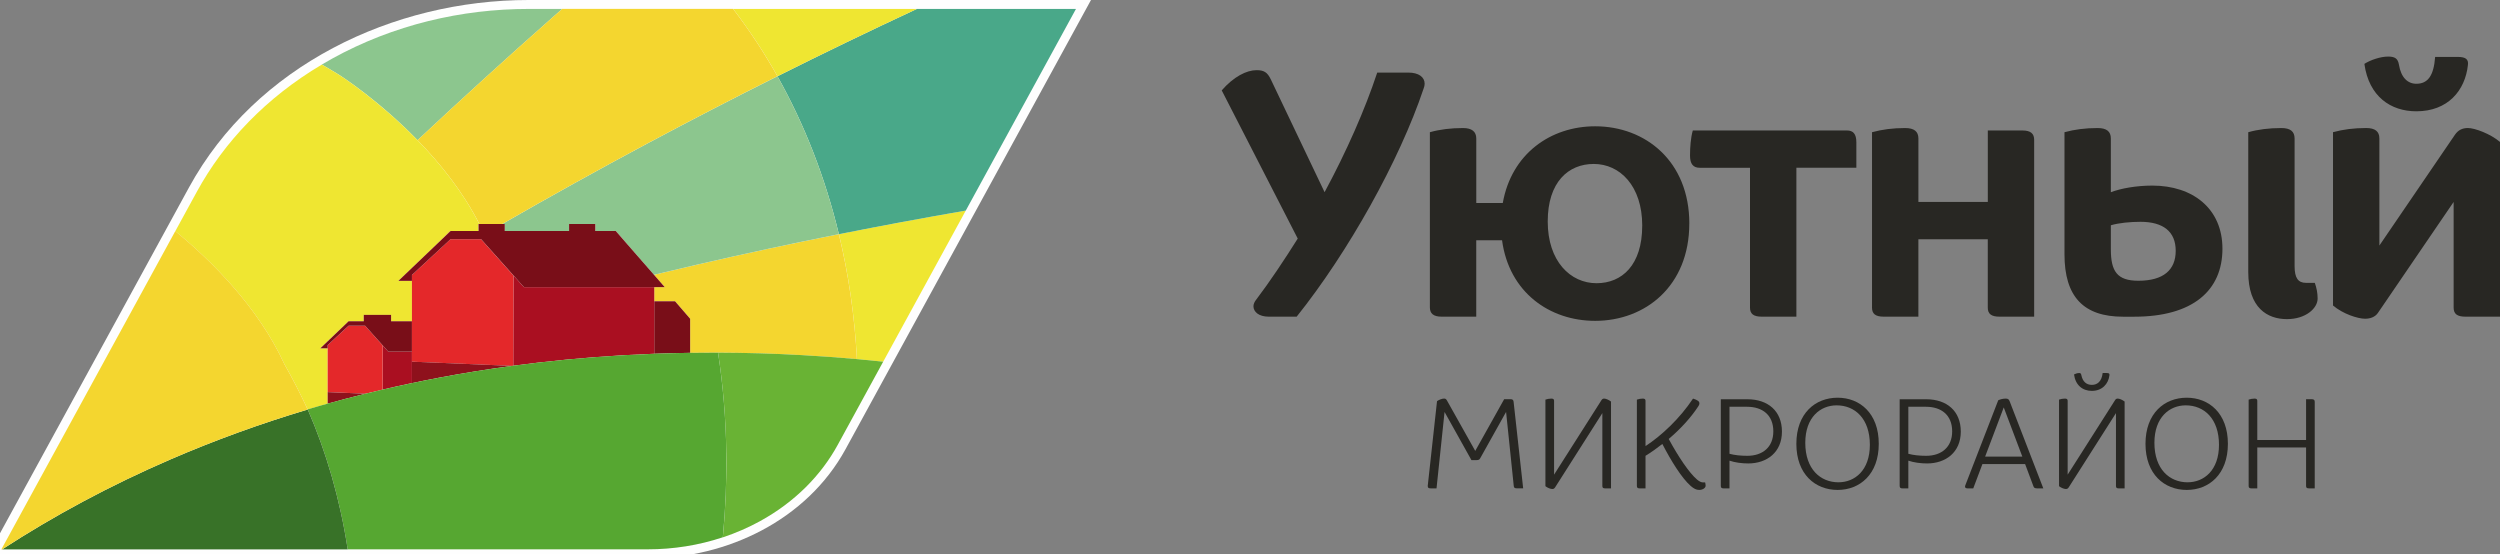
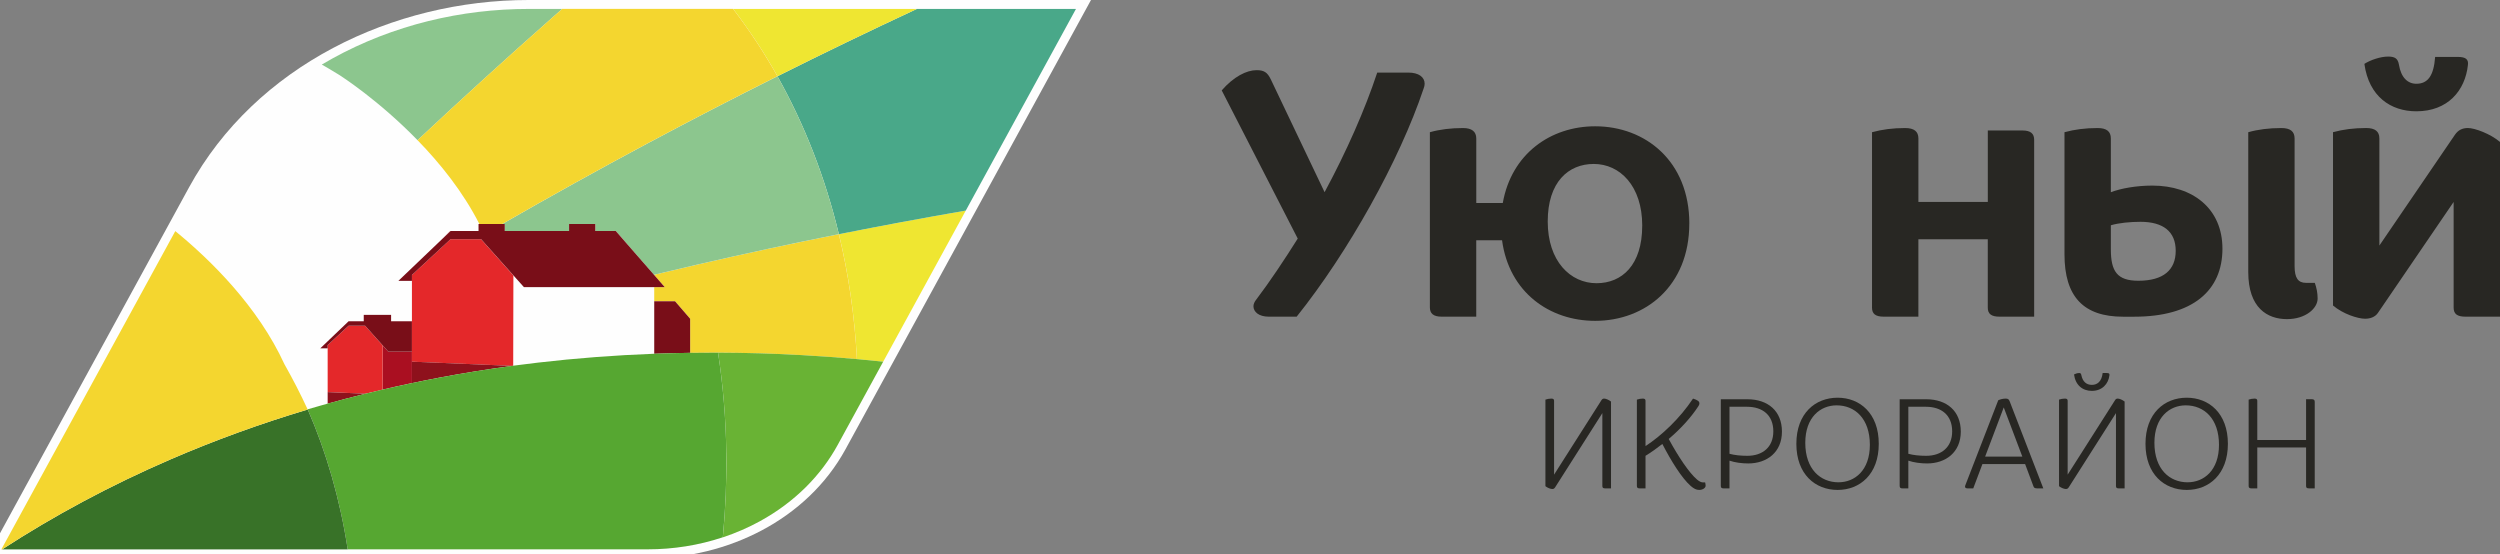
<svg xmlns="http://www.w3.org/2000/svg" width="221" height="49" viewBox="0 0 221 49" fill="none">
  <rect x="0" y="0" width="221" height="49" fill="#808080" stroke="none" />
  <g clip-path="url(#clip0_70_10)">
    <path fill-rule="evenodd" clip-rule="evenodd" d="M-1.21 49.355L16.711 16.563C22.591 5.802 34.751 0 46.736 0H96.444L74.744 39.712C71.32 45.975 64.263 49.355 57.285 49.355H-1.207H-1.21Z" fill="#FEFEFE" />
    <path d="M75.752 31.747C76.526 31.817 77.3 31.893 78.074 31.974L85.377 18.613C81.594 19.268 77.855 19.963 74.16 20.699C75.013 24.239 75.553 27.938 75.755 31.747H75.752Z" fill="#EFE631" />
    <path d="M81.048 0.789C76.873 2.735 72.766 4.718 68.727 6.739C71.119 11.001 72.95 15.693 74.157 20.702C77.852 19.966 81.591 19.271 85.374 18.616L95.115 0.792H81.045L81.048 0.789Z" fill="#49A889" />
    <path d="M64.812 0.789C66.243 2.659 67.552 4.645 68.729 6.739C72.766 4.718 76.876 2.735 81.05 0.789H64.815H64.812Z" fill="#EFE631" />
    <path d="M30.606 7.037C31.451 7.622 32.844 8.647 34.427 10.037C35.222 10.735 36.066 11.524 36.913 12.395C40.798 8.755 44.771 5.142 48.828 1.557C49.117 1.3 49.412 1.046 49.704 0.789H46.737C40.798 0.789 34.786 2.194 29.394 5.165C29.073 5.343 28.757 5.524 28.445 5.708C28.883 5.957 29.318 6.211 29.75 6.479C29.753 6.474 30.069 6.666 30.606 7.037Z" fill="#8CC68E" />
    <path d="M61.73 23.369C60.419 23.67 59.113 23.98 57.81 24.292L58.762 25.382H57.833V26.629H59.671L61.009 28.177V31.192C61.827 31.18 62.647 31.174 63.474 31.177C65.904 31.183 68.367 31.256 70.859 31.393C72.491 31.484 74.121 31.601 75.751 31.747C75.55 27.938 75.009 24.242 74.156 20.699C69.959 21.538 65.817 22.426 61.727 23.369H61.73Z" fill="#F4D62F" />
    <path d="M44.391 19.802H44.622V20.422H50.306V19.802H52.626V20.422H54.431H54.443L55.427 21.564L57.808 24.292C59.108 23.98 60.413 23.673 61.728 23.369C65.814 22.428 69.956 21.538 74.157 20.699C72.95 15.693 71.116 11.001 68.727 6.736C64.844 8.679 61.024 10.654 57.264 12.663C52.894 14.997 48.606 17.381 44.394 19.802H44.391Z" fill="#8CC68E" />
    <path d="M61.009 31.192V28.177L59.671 26.629H57.834V31.273C58.885 31.233 59.943 31.206 61.006 31.192H61.009Z" fill="#790E18" />
    <path d="M36.913 12.395C38.917 14.454 40.935 16.966 42.376 19.802H44.391C48.603 17.381 52.891 15 57.261 12.663C61.024 10.654 64.841 8.679 68.724 6.736C67.546 4.642 66.238 2.656 64.806 0.786H49.702C49.409 1.043 49.117 1.297 48.825 1.554C44.768 5.139 40.795 8.752 36.91 12.392L36.913 12.395Z" fill="#F4D62F" />
-     <path d="M25.147 32.202C25.871 33.479 26.555 34.808 27.195 36.19H27.197C27.475 36.108 27.752 36.029 28.03 35.95C28.115 35.927 28.199 35.9 28.284 35.877C28.509 35.813 28.737 35.748 28.965 35.684V34.662V30.791H28.313L30.422 28.776L30.799 28.405H30.814H31.927H32.154V27.838H34.573V28.405H36.416V24.832H35.216L39.104 21.117L39.802 20.425H39.828H41.882H42.302V19.805H42.375C40.938 16.969 38.917 14.454 36.913 12.398C36.066 11.527 35.222 10.738 34.427 10.04C32.841 8.653 31.448 7.624 30.606 7.04C30.069 6.669 29.753 6.476 29.75 6.482C29.321 6.214 28.886 5.957 28.445 5.711C23.523 8.632 19.807 12.546 17.403 16.946L15.496 20.436C18.601 22.972 22.804 27.096 25.147 32.208V32.202Z" fill="#EFE631" />
    <path d="M36.416 31.089H34.328L32.277 28.794L33.825 30.529L33.817 34.443C34.675 34.241 35.543 34.051 36.416 33.867V31.972V31.087V31.089Z" fill="#AA0F21" />
-     <path d="M30.799 28.402L30.422 28.776L30.814 28.402H30.799Z" fill="#E4282A" />
    <path d="M32.277 28.796H30.814L28.965 30.508V30.791V34.662L32.327 34.802C32.821 34.679 33.32 34.56 33.817 34.446L33.825 30.532L32.277 28.796Z" fill="#E4282A" />
    <path d="M28.965 35.684C30.072 35.375 31.194 35.083 32.327 34.802L28.965 34.662V35.684Z" fill="#8E111C" />
    <path d="M30.814 28.796H32.277L34.328 31.089H36.416V28.402H34.573V27.835H32.155V28.402H31.927H30.814L30.422 28.776L28.316 30.791H28.965V30.508L30.814 28.796Z" fill="#790E18" />
-     <path d="M42.53 21.146L45.387 24.348L45.37 32.331C46.1 32.232 46.839 32.141 47.578 32.056C50.917 31.668 54.34 31.405 57.837 31.273V26.629V25.382H46.313L42.53 21.149V21.146Z" fill="#AA0F21" />
    <path d="M54.445 20.422H54.434L55.43 21.564L54.445 20.422Z" fill="#AA0F21" />
    <path d="M39.802 20.422L39.104 21.114L39.828 20.422H39.802Z" fill="#E4282A" />
    <path d="M42.527 21.146H39.825L36.414 24.307V24.83V28.402V31.089V31.974L45.291 32.346C45.314 32.343 45.34 32.337 45.367 32.334L45.384 24.351L42.527 21.149V21.146Z" fill="#E4282A" />
    <path d="M36.416 33.867C37.246 33.692 38.081 33.526 38.923 33.368C41.008 32.976 43.135 32.635 45.294 32.343L36.416 31.972V33.867Z" fill="#8E111C" />
    <path d="M63.474 31.174C63.918 34.043 64.163 36.999 64.207 40.022C64.242 42.549 64.134 45.043 63.898 47.503C65.028 47.126 66.135 46.65 67.196 46.066C70.28 44.369 72.588 42.008 74.051 39.333L78.074 31.972C77.3 31.89 76.525 31.814 75.751 31.744C74.121 31.598 72.492 31.478 70.859 31.39C68.367 31.253 65.904 31.18 63.474 31.174Z" fill="#69B334" />
    <path d="M64.207 40.022C64.163 36.999 63.915 34.043 63.474 31.174C62.647 31.171 61.827 31.177 61.009 31.189C59.945 31.203 58.885 31.233 57.836 31.271C54.343 31.402 50.919 31.665 47.578 32.053C46.836 32.138 46.099 32.232 45.369 32.328C45.343 32.331 45.32 32.337 45.293 32.34C43.135 32.629 41.008 32.974 38.922 33.365C38.081 33.523 37.246 33.692 36.416 33.864C35.543 34.048 34.675 34.238 33.816 34.44C33.317 34.557 32.82 34.677 32.327 34.796C31.193 35.077 30.072 35.369 28.965 35.678C28.737 35.743 28.509 35.804 28.284 35.871C28.199 35.895 28.114 35.921 28.03 35.944C27.752 36.023 27.475 36.102 27.197 36.184C28.842 39.955 30.051 44.112 30.735 48.56H57.281C59.504 48.56 61.748 48.213 63.895 47.497C64.134 45.038 64.239 42.54 64.204 40.016L64.207 40.022Z" fill="#56A731" />
    <path d="M27.198 36.19C27.201 36.193 27.201 36.198 27.203 36.201C22.983 37.463 18.946 38.938 15.116 40.592C9.727 42.917 4.738 45.607 0.184 48.569H30.738C30.055 44.12 28.845 39.961 27.201 36.193H27.198V36.19Z" fill="#387228" />
    <path d="M54.434 20.422H52.625V19.802H50.306V20.422H44.622V19.802H44.391H42.375H42.302V20.422H41.882H39.828L39.104 21.114L35.216 24.829H36.416V24.307L39.828 21.146H42.527H42.53L46.313 25.382H57.837H58.763L57.81 24.289L55.43 21.564L54.434 20.422Z" fill="#790E18" />
    <path d="M27.2 36.201C27.198 36.198 27.198 36.193 27.195 36.19C26.555 34.808 25.871 33.479 25.147 32.202C22.804 27.09 18.601 22.966 15.496 20.43L0.119 48.566H0.183C4.737 45.604 9.729 42.917 15.116 40.589C18.945 38.935 22.979 37.463 27.203 36.198L27.2 36.201Z" fill="#F4D62F" />
    <path d="M112.163 27.994C111.268 27.994 110.805 27.562 110.805 27.07C110.805 26.883 110.899 26.669 111.051 26.485C112.286 24.852 113.517 23.001 114.72 21.09L108 7.99C109.047 6.787 110.188 6.202 111.083 6.202C111.73 6.202 112.04 6.387 112.347 7.033L117.093 16.989C119.035 13.382 120.668 9.684 121.747 6.416H124.491C125.415 6.416 125.939 6.817 125.939 7.402C125.939 7.525 125.907 7.68 125.846 7.832C123.719 14.183 119.187 22.29 114.626 27.992H112.16L112.163 27.994Z" fill="#282723" />
    <path d="M149.334 19.765C149.334 25.282 145.449 28.363 141.011 28.363C136.974 28.363 133.399 25.835 132.782 21.242H130.5V27.994H127.449C126.709 27.994 126.401 27.716 126.401 27.161V11.688C127.264 11.442 128.25 11.319 129.33 11.319C130.102 11.319 130.503 11.626 130.503 12.243V17.945H132.846C133.615 13.601 137.067 11.164 141.014 11.164C145.452 11.164 149.337 14.247 149.337 19.765H149.334ZM145.174 19.949C145.174 16.436 143.202 14.493 140.888 14.493C138.639 14.493 136.819 16.096 136.819 19.58C136.819 23.094 138.823 25.036 141.134 25.036C143.384 25.036 145.172 23.433 145.172 19.949H145.174Z" fill="#282723" />
-     <path d="M155.747 27.994C155.007 27.994 154.7 27.746 154.7 27.193V14.832H150.261C149.676 14.832 149.398 14.493 149.398 13.753C149.398 13.013 149.46 12.182 149.644 11.533H163.268C163.824 11.533 164.102 11.843 164.102 12.58V14.83H158.801V27.992H155.749L155.747 27.994Z" fill="#282723" />
    <path d="M176.767 27.994C176.027 27.994 175.719 27.746 175.719 27.193V21.152H169.585V27.994H166.533C165.793 27.994 165.486 27.746 165.486 27.193V11.688C166.378 11.442 167.335 11.319 168.414 11.319C169.216 11.319 169.587 11.626 169.587 12.243V17.852H175.722V11.533H178.773C179.513 11.533 179.82 11.811 179.82 12.364V27.992H176.769L176.767 27.994Z" fill="#282723" />
    <path d="M182.5 11.688C183.393 11.442 184.349 11.319 185.429 11.319C186.23 11.319 186.599 11.626 186.599 12.243V16.991C187.494 16.652 188.849 16.406 190.268 16.406C193.843 16.406 196.464 18.44 196.464 21.985C196.464 25.683 193.843 27.997 188.665 27.997H187.679C184.195 27.997 182.5 26.241 182.5 22.479V11.69V11.688ZM186.599 19.917V22.044C186.599 23.986 187.155 24.818 189.033 24.818C191.251 24.818 192.333 23.861 192.333 22.167C192.333 20.471 191.224 19.608 189.22 19.608C188.325 19.608 187.31 19.701 186.599 19.915V19.917ZM198.743 11.688C199.606 11.442 200.592 11.319 201.671 11.319C202.473 11.319 202.842 11.626 202.842 12.243V23.524C202.842 24.572 203.149 25.005 203.86 25.005H204.629C204.784 25.437 204.878 25.899 204.878 26.391C204.878 27.254 203.83 28.211 202.166 28.211C200.44 28.211 198.746 27.225 198.746 24.048V11.688H198.743Z" fill="#282723" />
    <path d="M221 27.994H217.949C217.209 27.994 216.901 27.746 216.901 27.193V17.852L210.214 27.653C209.965 28.024 209.535 28.176 209.073 28.176C208.426 28.176 207.101 27.744 206.238 27.006V11.685C207.133 11.44 208.087 11.317 209.166 11.317C209.968 11.317 210.337 11.624 210.337 12.241V21.705L217.024 11.902C217.302 11.501 217.671 11.317 218.165 11.317C218.782 11.317 220.169 11.84 221 12.548V27.992V27.994ZM213.602 7.405C214.62 7.405 215.143 6.697 215.266 5.032H217.27C217.978 5.032 218.227 5.248 218.165 5.74C217.919 8.022 216.378 9.839 213.604 9.839C211.354 9.839 209.412 8.546 209.011 5.647C209.535 5.307 210.43 5 211.109 5C211.723 5 211.972 5.184 212.065 5.711C212.249 6.851 212.835 7.405 213.607 7.405H213.602Z" fill="#282723" />
-     <path d="M133.136 36.418L130.839 40.529C130.783 40.63 130.704 40.674 130.525 40.674H130.075L127.699 36.418L126.989 43.172H126.482C126.268 43.172 126.212 43.118 126.212 42.949L127.033 35.459C127.235 35.324 127.495 35.233 127.653 35.233C127.776 35.233 127.832 35.267 127.911 35.403L130.411 39.86L132.969 35.287H133.519C133.723 35.287 133.778 35.356 133.802 35.513L134.648 43.17H134.107C133.893 43.17 133.827 43.116 133.814 42.946L133.138 36.416L133.136 36.418Z" fill="#282723" />
    <path d="M136.615 35.326C136.773 35.27 136.964 35.235 137.144 35.235C137.314 35.235 137.38 35.304 137.38 35.427V41.958L141.557 35.393C141.624 35.28 141.693 35.235 141.806 35.235C141.963 35.235 142.221 35.349 142.413 35.496V43.175H141.919C141.715 43.175 141.648 43.121 141.648 42.961V36.519L137.471 43.084C137.404 43.184 137.336 43.229 137.223 43.229C137.065 43.229 136.807 43.128 136.615 42.98V35.324V35.326Z" fill="#282723" />
    <path d="M147.515 38.806C148.361 40.369 149.327 41.813 150.025 42.398C150.227 42.565 150.387 42.646 150.554 42.646H150.734C150.756 42.725 150.778 42.848 150.778 42.939C150.778 43.118 150.542 43.31 150.205 43.31C149.957 43.31 149.733 43.197 149.462 42.961C148.663 42.263 147.717 40.731 146.952 39.246C146.468 39.629 145.961 39.988 145.464 40.293V43.175H144.97C144.778 43.175 144.7 43.121 144.7 42.961V35.326C144.857 35.27 145.049 35.235 145.228 35.235C145.398 35.235 145.464 35.304 145.464 35.427V39.435C146.918 38.478 148.494 36.991 149.664 35.235C150.07 35.361 150.227 35.484 150.227 35.653C150.227 35.722 150.205 35.811 150.148 35.889C149.494 36.902 148.55 37.928 147.513 38.806H147.515Z" fill="#282723" />
    <path d="M152.391 43.175C152.189 43.175 152.12 43.121 152.12 42.951V35.294H154.461C156.298 35.294 157.524 36.342 157.524 38.154C157.524 39.991 156.184 40.969 154.542 40.969C154.001 40.969 153.369 40.891 152.887 40.721V43.175H152.391ZM152.887 40.114C153.337 40.239 153.89 40.293 154.463 40.293C155.816 40.293 156.762 39.528 156.762 38.132C156.762 36.691 155.803 35.958 154.441 35.958H152.887V40.114Z" fill="#282723" />
    <path d="M162.447 35.157C164.406 35.157 166.083 36.531 166.083 39.233C166.083 41.936 164.406 43.31 162.447 43.31C160.477 43.31 158.798 41.936 158.798 39.233C158.798 36.531 160.477 35.157 162.447 35.157ZM162.525 42.634C163.956 42.634 165.296 41.586 165.296 39.324C165.296 36.993 163.966 35.833 162.358 35.833C160.927 35.833 159.587 36.88 159.587 39.145C159.587 41.476 160.927 42.636 162.525 42.636V42.634Z" fill="#282723" />
    <path d="M168.2 43.175C167.999 43.175 167.93 43.121 167.93 42.951V35.294H170.27C172.107 35.294 173.334 36.342 173.334 38.154C173.334 39.991 171.994 40.969 170.352 40.969C169.811 40.969 169.181 40.891 168.697 40.721V43.175H168.2ZM168.697 40.114C169.147 40.239 169.7 40.293 170.273 40.293C171.625 40.293 172.572 39.528 172.572 38.132C172.572 36.691 171.613 35.958 170.251 35.958H168.697V40.114Z" fill="#282723" />
    <path d="M173.954 43.175C173.797 43.175 173.706 43.121 173.706 43.017C173.706 42.983 173.715 42.951 173.728 42.916L176.644 35.383C176.836 35.292 177.084 35.235 177.308 35.235C177.509 35.235 177.588 35.304 177.657 35.484L180.629 43.172H180.079C179.877 43.172 179.796 43.118 179.752 42.98L179.019 41.021H175.247L174.436 43.172H173.951L173.954 43.175ZM177.131 36.015L175.486 40.362H178.773L177.131 36.015Z" fill="#282723" />
    <path d="M182.016 35.326C182.173 35.27 182.365 35.235 182.545 35.235C182.714 35.235 182.781 35.304 182.781 35.427V41.958L186.958 35.393C187.025 35.28 187.093 35.235 187.207 35.235C187.364 35.235 187.625 35.348 187.816 35.496V43.175H187.322C187.118 43.175 187.052 43.121 187.052 42.961V36.519L182.874 43.084C182.805 43.184 182.739 43.229 182.626 43.229C182.469 43.229 182.21 43.128 182.019 42.98V35.324L182.016 35.326ZM183.772 32.973C183.929 32.973 183.963 33.017 183.995 33.177C184.109 33.731 184.436 34.023 184.92 34.023C185.392 34.023 185.785 33.74 185.876 32.976H186.238C186.442 32.976 186.496 33.032 186.474 33.18C186.383 33.935 185.832 34.554 184.92 34.554C184.086 34.554 183.467 34.035 183.344 33.101C183.467 33.035 183.649 32.978 183.772 32.978V32.973Z" fill="#282723" />
    <path d="M193.309 35.157C195.269 35.157 196.946 36.531 196.946 39.233C196.946 41.936 195.269 43.31 193.309 43.31C191.34 43.31 189.661 41.936 189.661 39.233C189.661 36.531 191.338 35.157 193.309 35.157ZM193.388 42.634C194.819 42.634 196.159 41.586 196.159 39.324C196.159 36.993 194.831 35.833 193.221 35.833C191.79 35.833 190.45 36.88 190.45 39.145C190.45 41.476 191.79 42.636 193.388 42.636V42.634Z" fill="#282723" />
    <path d="M199.05 43.175C198.858 43.175 198.78 43.121 198.78 42.961V35.326C198.937 35.27 199.129 35.235 199.308 35.235C199.478 35.235 199.544 35.304 199.544 35.427V38.894H203.857V35.289H204.351C204.543 35.289 204.622 35.358 204.622 35.516V43.172H204.128C203.926 43.172 203.857 43.118 203.857 42.958V39.558H199.544V43.172H199.05V43.175Z" fill="#282723" />
  </g>
  <defs>
    <clipPath id="clip0_70_10">
      <rect width="221" height="49" fill="white" />
    </clipPath>
  </defs>
</svg>